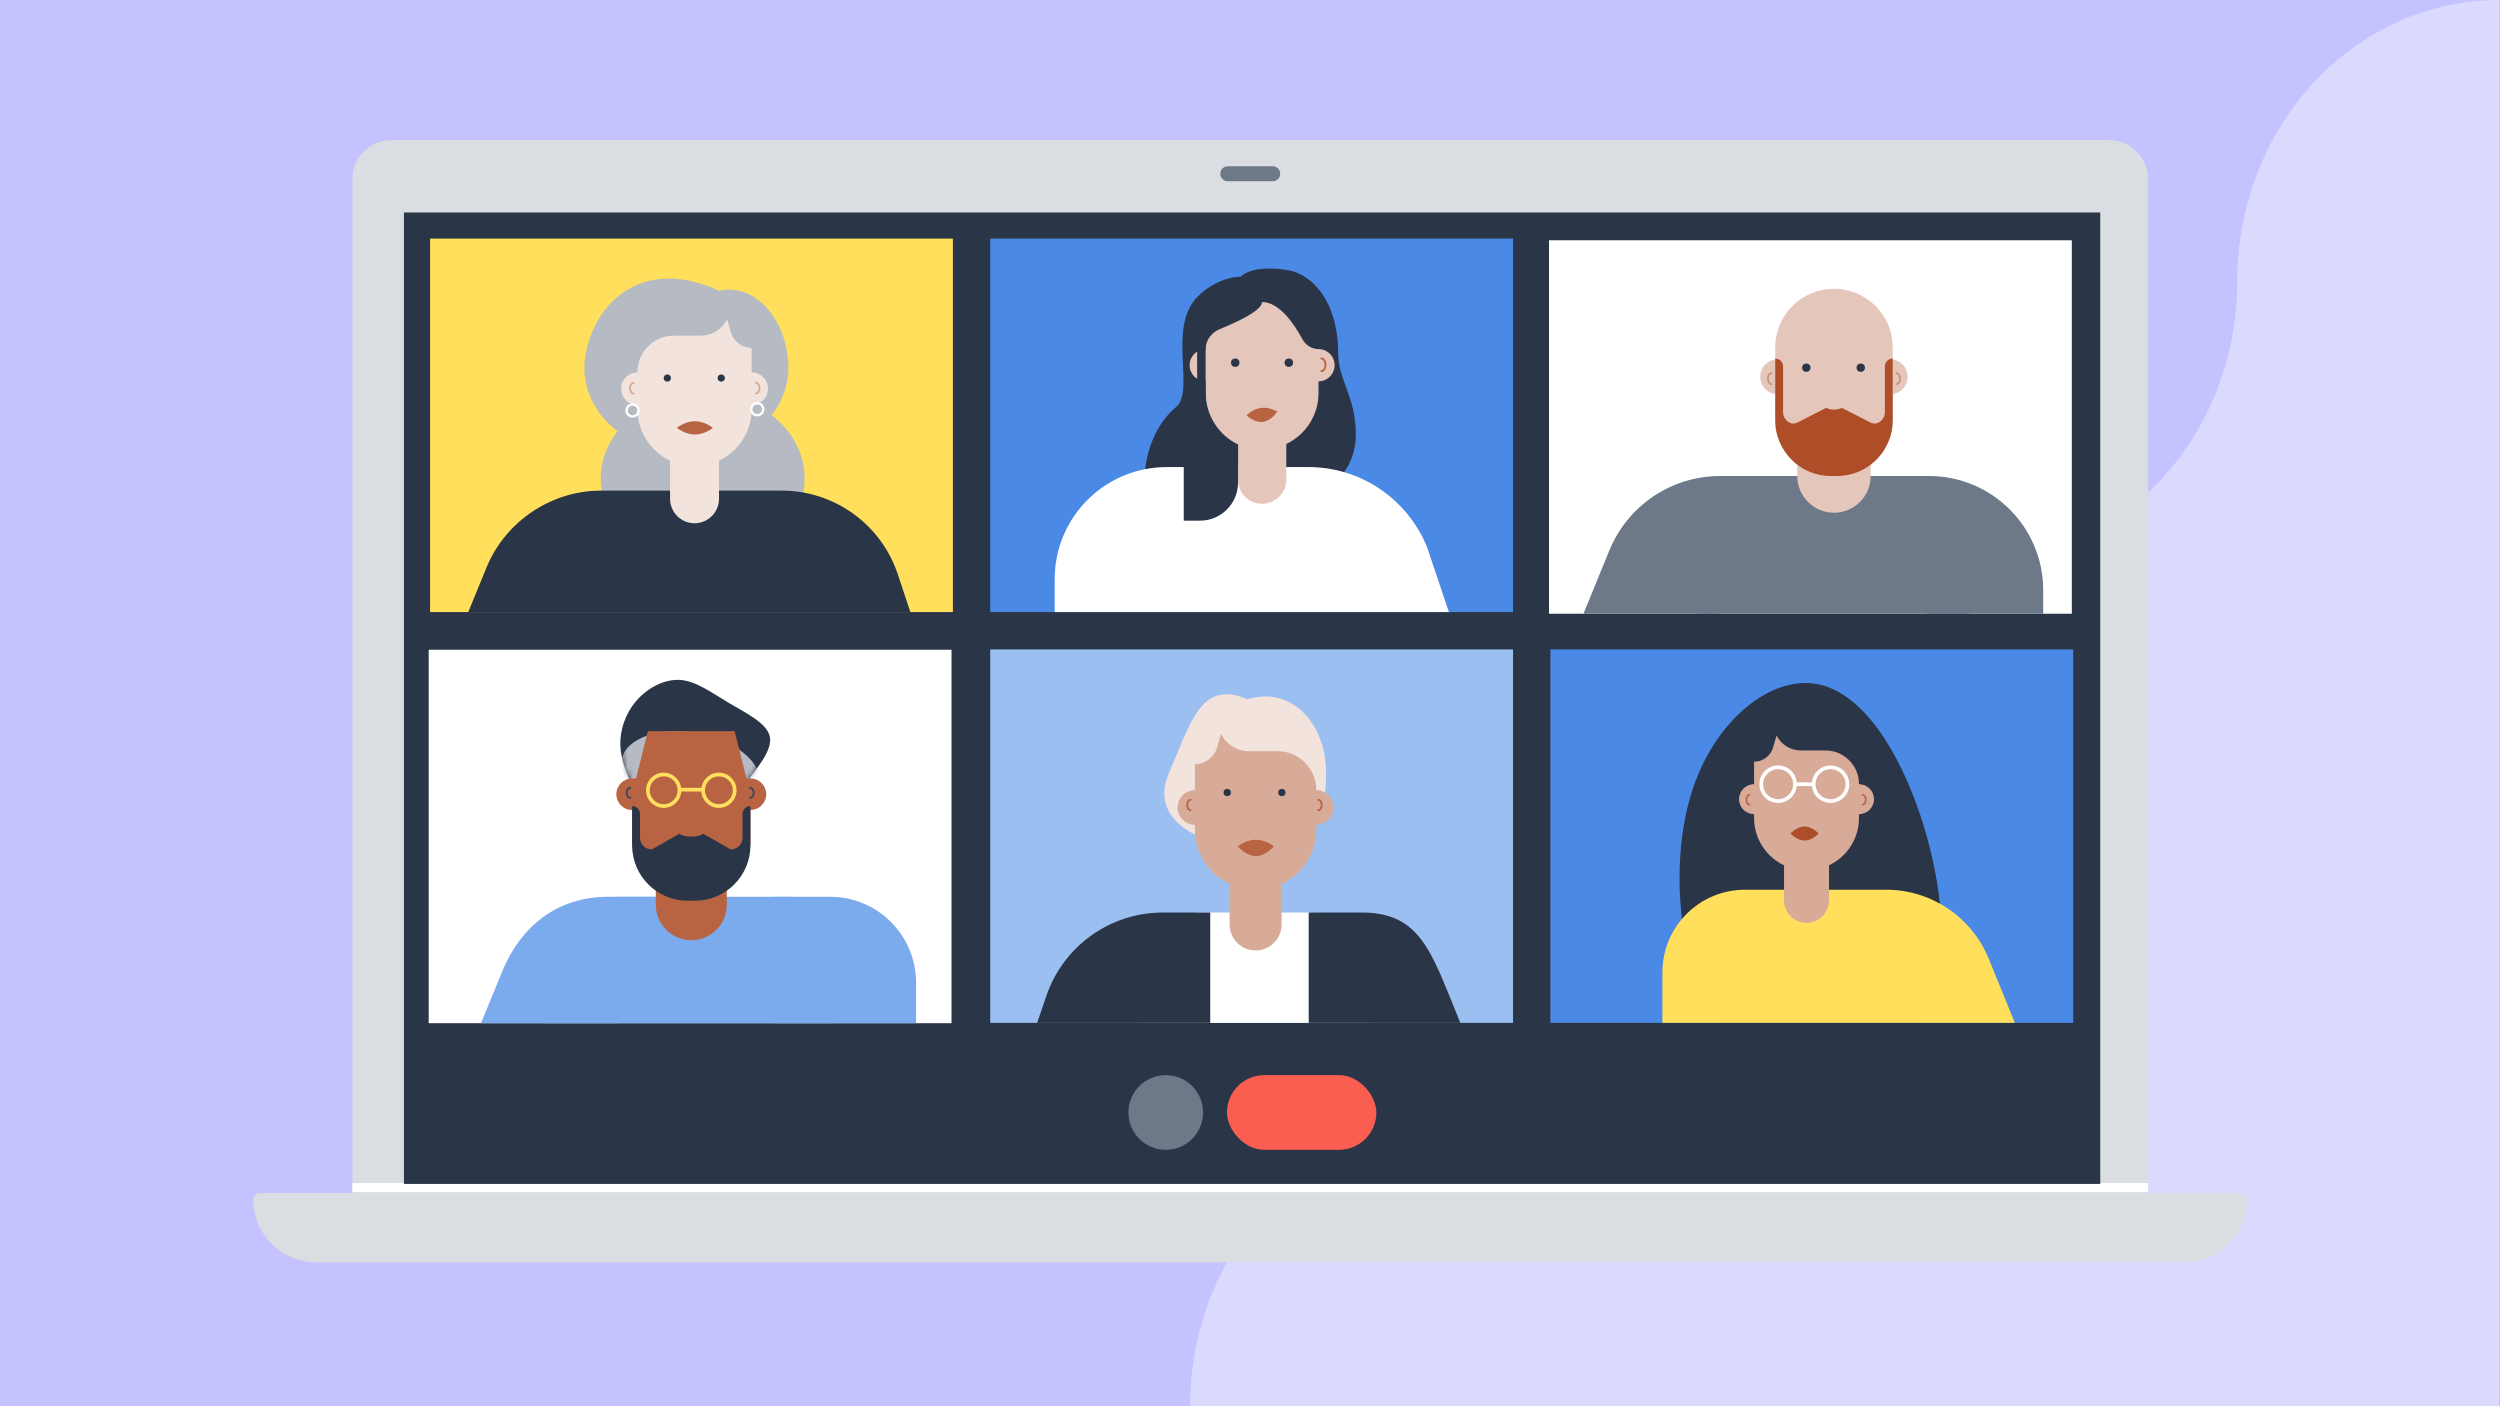
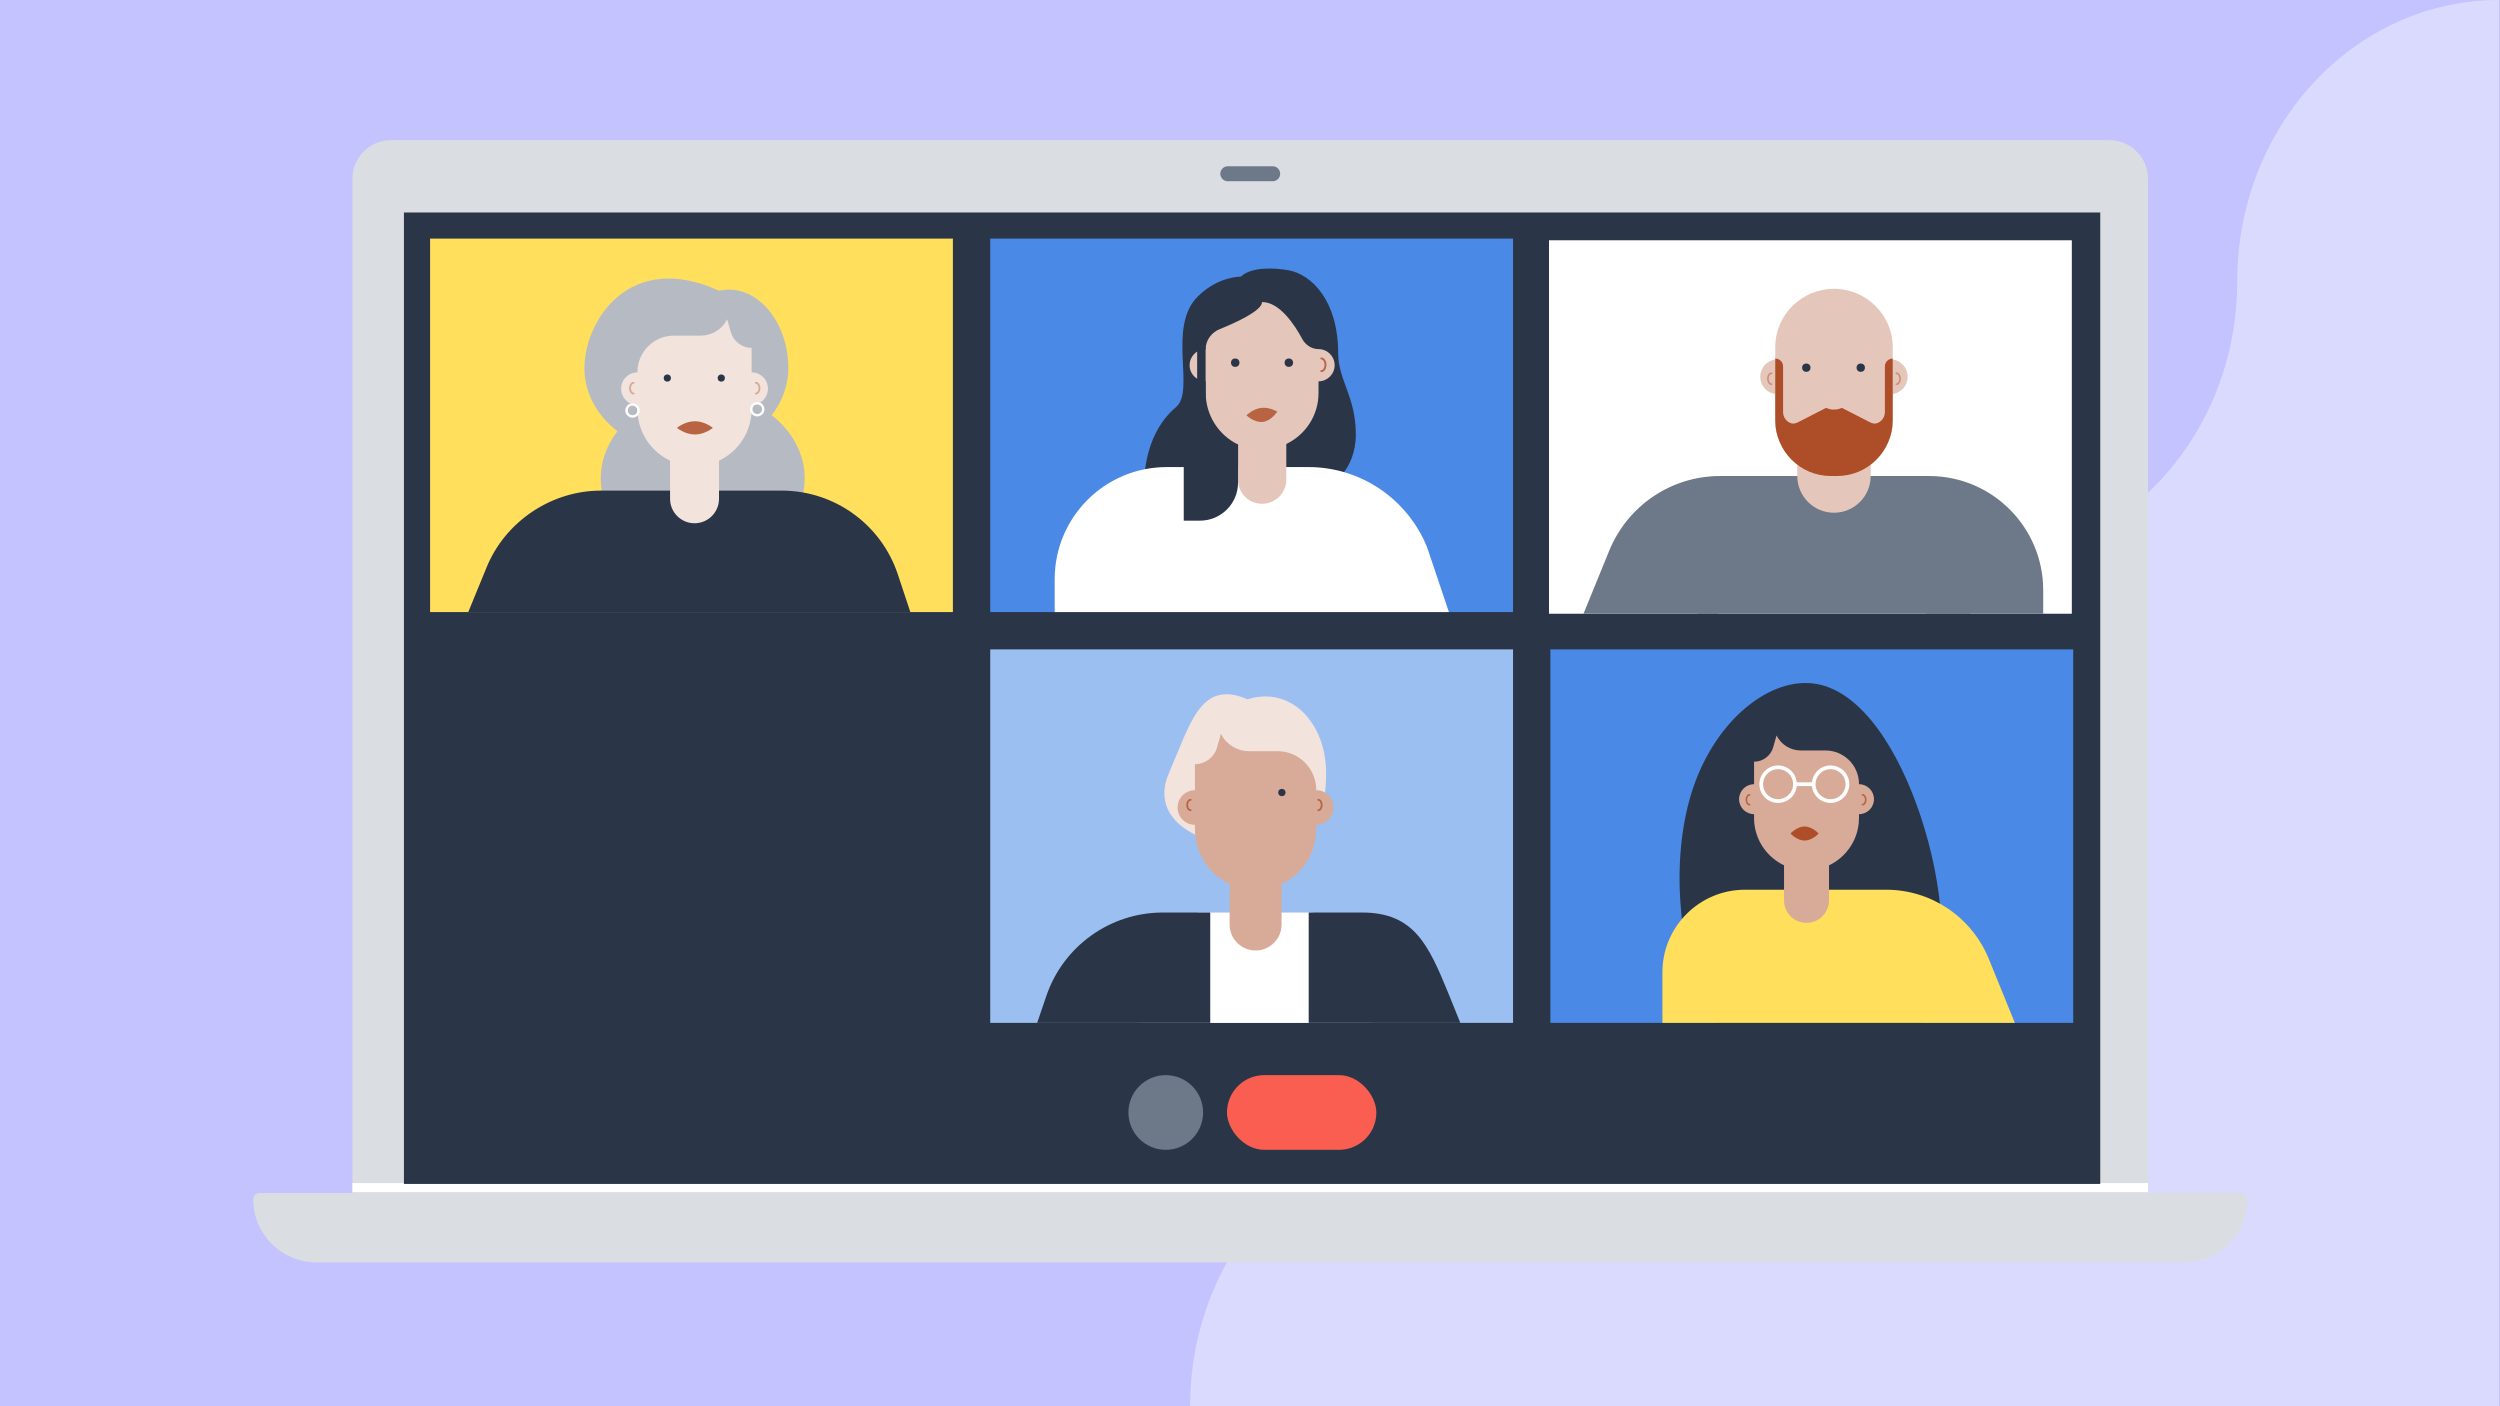
<svg xmlns="http://www.w3.org/2000/svg" width="464" height="261" viewBox="0 0 464 261" fill="none">
  <rect x="0" y="0" width="464" height="261" fill="#808080" stroke="none" />
  <g clip-path="url(#clip0_63_2211)">
    <rect width="464" height="261" fill="#C4C2FF" />
    <path d="M269.473 208.8C242.639 208.8 220.886 232.171 220.886 261L463.82 261L463.82 -1.87996e-05C436.986 -1.75395e-05 415.233 23.371 415.233 52.2C415.233 81.029 393.48 104.4 366.646 104.4C339.813 104.4 318.06 127.771 318.06 156.6C318.06 185.429 296.307 208.8 269.473 208.8Z" fill="#DADAFF" />
    <path d="M398.684 33.205V223.883H65.407C65.407 223.883 65.408 96.953 65.407 33.174C65.407 29.194 68.633 26 72.612 26H391.479C395.458 26 398.684 29.225 398.684 33.205Z" fill="#DADDE1" />
    <path d="M47 222.59C47 221.944 47.524 221.419 48.171 221.419H415.92C416.567 221.419 417.091 221.944 417.091 222.59V222.59C417.091 229.056 411.849 234.298 405.383 234.298H58.708C52.242 234.298 47 229.056 47 222.59V222.59Z" fill="#DADDE1" />
    <path d="M227.879 32.248H236.211" stroke="#6D7888" stroke-width="2.777" stroke-linecap="round" stroke-linejoin="round" />
    <line x1="398.684" y1="220.423" x2="65.406" y2="220.423" stroke="white" stroke-width="1.68" />
    <rect width="314.834" height="180.301" transform="translate(74.971 39.438)" fill="#2A3647" />
    <circle cx="216.363" cy="206.475" r="6.931" fill="#6D7888" />
    <rect x="227.726" y="199.544" width="27.724" height="13.862" rx="6.931" fill="#FA5E51" />
    <g clip-path="url(#clip1_63_2211)">
      <rect width="97.033" height="69.309" transform="translate(79.823 44.29)" fill="#FFDF5C" />
      <path d="M114.6 80.049C110.831 77.143 108.469 72.971 108.469 68.336C108.469 59.556 116.796 46.384 133.449 53.953C140.262 52.439 146.317 59.556 146.317 68.336C146.317 71.558 145.176 74.556 143.215 77.06C146.983 79.966 149.345 84.138 149.345 88.774C149.345 97.553 140.873 104.67 130.421 104.67C119.97 104.67 111.497 97.553 111.497 88.774C111.497 85.552 112.638 82.554 114.6 80.049Z" fill="#B6BBC3" />
      <path d="M180.321 147.83L166.632 106.586C163.541 97.313 154.863 91.058 145.089 91.058H111.514C102.413 91.058 93.837 96.687 90.306 105.308L72.891 147.83H180.321Z" fill="#2A3647" />
      <path d="M139.504 64.566V69.108C141.176 69.108 142.532 70.464 142.532 72.136C142.532 73.808 141.176 75.164 139.504 75.164V75.921C139.504 76.332 139.481 76.738 139.435 77.138C139.012 80.84 136.68 83.963 133.448 85.499V92.574C133.448 95.082 131.415 97.116 128.907 97.116C126.398 97.116 124.365 95.082 124.365 92.574V85.499C121.094 83.945 118.746 80.765 118.364 77.004C118.328 76.648 118.309 76.287 118.309 75.921L118.309 75.164C116.637 75.164 115.281 73.808 115.281 72.136C115.281 70.464 116.637 69.108 118.309 69.108V69.066C118.309 65.327 121.34 62.295 125.08 62.295H130.063C132.138 62.295 134.035 61.123 134.962 59.268L135.644 61.655C136.137 63.378 137.712 64.566 139.504 64.566Z" fill="#F2E3DD" />
      <path d="M117.599 71.047C117.23 71.047 116.932 71.495 116.932 72.048C116.932 72.601 117.23 73.049 117.599 73.049" stroke="#D8AA98" stroke-width="0.347" stroke-linecap="round" />
      <path d="M140.286 71.047C140.654 71.047 140.953 71.495 140.953 72.048C140.953 72.601 140.654 73.049 140.286 73.049" stroke="#D8AA98" stroke-width="0.347" stroke-linecap="round" />
      <path d="M132.312 79.412C132.312 79.412 130.817 80.644 128.974 80.644C127.13 80.644 125.635 79.412 125.635 79.412C125.635 79.412 127.13 78.179 128.974 78.179C130.817 78.179 132.312 79.412 132.312 79.412Z" fill="#B86342" />
      <circle cx="123.854" cy="70.167" r="0.668" fill="#2A3647" />
      <circle cx="133.869" cy="70.167" r="0.668" fill="#2A3647" />
      <path fill-rule="evenodd" clip-rule="evenodd" d="M117.401 77.067C117.892 77.067 118.291 76.668 118.291 76.177C118.291 75.685 117.892 75.287 117.401 75.287C116.909 75.287 116.511 75.685 116.511 76.177C116.511 76.668 116.909 77.067 117.401 77.067ZM117.401 77.512C118.138 77.512 118.736 76.914 118.736 76.177C118.736 75.439 118.138 74.842 117.401 74.842C116.663 74.842 116.065 75.439 116.065 76.177C116.065 76.914 116.663 77.512 117.401 77.512Z" fill="white" />
      <path fill-rule="evenodd" clip-rule="evenodd" d="M140.545 76.844C141.037 76.844 141.436 76.446 141.436 75.954C141.436 75.462 141.037 75.064 140.545 75.064C140.054 75.064 139.655 75.462 139.655 75.954C139.655 76.446 140.054 76.844 140.545 76.844ZM140.545 77.289C141.283 77.289 141.881 76.691 141.881 75.954C141.881 75.216 141.283 74.619 140.545 74.619C139.808 74.619 139.21 75.216 139.21 75.954C139.21 76.691 139.808 77.289 140.545 77.289Z" fill="white" />
    </g>
    <g clip-path="url(#clip2_63_2211)">
      <rect width="97.033" height="69.309" transform="translate(287.751 120.531)" fill="#4A8AE6" />
      <path d="M314.328 145.984C309.987 158.54 311.35 175.726 316.366 186.094C321.371 196.461 330.041 200.014 338.447 199.784C346.852 199.535 355.004 195.503 358.429 186.592C361.865 177.685 360.575 163.879 356.499 151.573C352.423 139.247 345.573 128.396 337.132 126.94C328.691 125.48 318.657 133.429 314.328 145.984Z" fill="#2A3647" />
      <path d="M323.876 165.132L350.073 165.132C358.448 165.132 365.94 170.202 369.12 177.966L384.784 216.421H308.544V180.463C308.544 171.996 315.408 165.132 323.876 165.132Z" fill="#FFDF5C" />
      <path d="M325.554 141.373V145.546C324.018 145.546 322.772 146.791 322.772 148.328C322.772 149.864 324.018 151.11 325.554 151.11V151.805C325.554 152.184 325.576 152.557 325.618 152.924C326.007 156.325 328.149 159.195 331.118 160.605V167.106C331.118 169.411 332.987 171.279 335.291 171.279C337.596 171.279 339.464 169.411 339.464 167.106V160.605C342.469 159.178 344.627 156.257 344.978 152.801C345.011 152.474 345.028 152.142 345.028 151.805L345.028 151.11C346.565 151.11 347.81 149.864 347.81 148.328C347.81 146.791 346.565 145.546 345.028 145.546V145.507C345.028 142.072 342.243 139.287 338.807 139.287H334.229C332.322 139.287 330.58 138.21 329.727 136.505L329.101 138.698C328.648 140.281 327.201 141.373 325.554 141.373Z" fill="#D8AA98" />
      <path d="M324.728 147.522C324.393 147.522 324.121 147.93 324.121 148.433C324.121 148.936 324.393 149.343 324.728 149.343" stroke="#B86342" stroke-width="0.304" stroke-linecap="round" />
      <path d="M345.676 149.343C346.011 149.343 346.283 148.935 346.283 148.432C346.283 147.929 346.011 147.521 345.676 147.521" stroke="#B86342" stroke-width="0.304" stroke-linecap="round" />
      <path d="M337.541 154.702C337.541 154.702 336.373 156.007 334.931 156.007C333.489 156.007 332.321 154.702 332.321 154.702C332.321 154.702 333.489 153.397 334.931 153.397C336.373 153.397 337.541 154.702 337.541 154.702Z" fill="#AE4E28" />
      <path d="M336.624 145.546H333.147" stroke="white" stroke-width="0.695" />
      <circle r="3.13" transform="matrix(-1 0 0 1 330.017 145.545)" stroke="white" stroke-width="0.695" />
      <circle r="3.13" transform="matrix(-1 0 0 1 339.754 145.545)" stroke="white" stroke-width="0.695" />
    </g>
    <g clip-path="url(#clip3_63_2211)">
      <rect width="97.033" height="69.309" transform="translate(79.567 120.591)" fill="white" />
      <path d="M146.839 166.441L157.024 197.379C157.19 197.882 157.274 198.408 157.274 198.938V243.274H95.787L95.787 200.937C95.787 199.977 95.982 199.026 96.361 198.138L114.087 166.441H146.839Z" fill="#7BAAED" />
      <path fill-rule="evenodd" clip-rule="evenodd" d="M143.673 219.942L143.673 166.441L154.067 166.441C162.88 166.441 170.024 173.586 170.024 182.399V219.942L170.025 219.942V234.357C170.025 239.296 166.021 243.3 161.081 243.3L125.831 243.301C120.322 243.301 115.857 238.836 115.857 233.328L115.857 219.942L143.673 219.942Z" fill="#7BAAED" />
-       <path d="M76.331 221.34H76.35L75.629 223.14C71.759 232.792 78.867 243.3 89.266 243.3H130.498V221.34H101.95L124.815 166.441L112.93 166.441C103.414 166.44 96.658 171.904 93.231 180.27L76.331 221.34Z" fill="#7BAAED" />
      <path d="M117.787 147.007C116.446 143.853 115.241 141.235 115.134 138.387C115.034 135.535 116.036 132.46 118.104 130.073C120.171 127.686 123.293 125.997 126.236 126.197C129.185 126.398 131.948 128.485 135.241 130.439C138.532 132.393 142.353 134.216 142.879 136.716C143.399 139.215 140.625 142.406 138.445 145.325C136.26 148.235 134.671 150.888 132.04 152.871C129.406 154.862 125.74 156.196 123.168 155.02C120.601 153.845 119.128 150.155 117.787 147.007Z" fill="#2A3647" />
      <mask id="mask0_63_2211" style="mask-type:alpha" maskUnits="userSpaceOnUse" x="115" y="126" width="28" height="30">
        <path d="M117.786 147.007C116.446 143.853 115.24 141.235 115.133 138.387C115.033 135.535 116.036 132.46 118.103 130.073C120.17 127.686 123.293 125.997 126.236 126.197C129.185 126.398 131.947 128.485 135.24 130.439C138.532 132.393 142.352 134.216 142.879 136.716C143.398 139.215 140.625 142.406 138.444 145.325C136.26 148.235 134.671 150.888 132.039 152.871C129.405 154.862 125.74 156.196 123.167 155.02C120.601 153.845 119.127 150.155 117.786 147.007Z" fill="#2A3647" />
      </mask>
      <g mask="url(#mask0_63_2211)">
        <ellipse cx="128.178" cy="143.342" rx="13.014" ry="7.374" transform="rotate(10.443 128.178 143.342)" fill="#B6BBC3" />
      </g>
      <path d="M139.282 150.337V156.167C139.282 159.173 137.476 161.758 134.89 162.895V167.905C134.89 171.543 131.941 174.493 128.302 174.493C124.664 174.493 121.714 171.543 121.714 167.905V162.895C119.128 161.758 117.322 159.173 117.322 156.167L117.322 150.337C115.705 150.337 114.394 149.026 114.394 147.409C114.394 145.792 115.705 144.481 117.322 144.481H118.054L120.25 135.697H136.354L138.55 144.481H139.282C140.899 144.481 142.21 145.792 142.21 147.409C142.21 149.026 140.899 150.337 139.282 150.337Z" fill="#B86342" />
      <path d="M116.996 146.236C116.613 146.236 116.303 146.65 116.303 147.161C116.303 147.671 116.613 148.085 116.996 148.085" stroke="#3B4656" stroke-width="0.347" stroke-linecap="round" />
      <path d="M139.188 146.236C139.571 146.236 139.881 146.65 139.881 147.161C139.881 147.671 139.571 148.085 139.188 148.085" stroke="#3B4656" stroke-width="0.347" stroke-linecap="round" />
      <path d="M126.316 146.563H130.708M136.355 146.676C136.355 148.293 135.044 149.604 133.427 149.604C131.809 149.604 130.499 148.293 130.499 146.676C130.499 145.059 131.809 143.748 133.427 143.748C135.044 143.748 136.355 145.059 136.355 146.676ZM126.107 146.676C126.107 148.293 124.796 149.604 123.179 149.604C121.562 149.604 120.251 148.293 120.251 146.676C120.251 145.059 121.562 143.748 123.179 143.748C124.796 143.748 126.107 145.059 126.107 146.676Z" stroke="#FFDF5C" stroke-width="0.693" />
      <path d="M120.982 157.656L126.106 154.728C126.838 155.46 129.766 155.46 130.498 154.728L135.622 157.656C136.834 157.656 137.818 156.673 137.818 155.46V151.068C137.818 150.26 138.473 149.604 139.282 149.604V156.887C139.282 162.567 134.677 167.172 128.997 167.172H127.606C121.926 167.172 117.322 162.567 117.322 156.887V149.604C118.13 149.604 118.786 150.26 118.786 151.068V155.46C118.786 156.673 119.769 157.656 120.982 157.656Z" fill="#2A3647" />
    </g>
    <g clip-path="url(#clip4_63_2211)">
      <rect width="97.033" height="69.309" transform="translate(183.787 44.29)" fill="#4A8AE6" />
      <path d="M222.321 55.012C216.561 60.727 221.899 72.495 218.264 75.563C211.837 80.986 212.373 90.223 212.373 90.223H246.668C246.668 90.223 251.642 87.567 251.642 80.617C251.642 73.64 248.369 70.5 248.369 65.615C248.369 55.743 243.395 50.955 239.207 50.17C236.519 49.666 232.139 49.516 230.306 51.348C230.306 51.348 226.132 51.231 222.321 55.012Z" fill="#2A3647" />
      <path d="M279.78 145.853H195.75L195.75 107.481C195.75 95.998 205.059 86.689 216.543 86.689L242.854 86.688C252.502 86.688 261.194 92.555 264.857 101.538L279.78 145.853Z" fill="white" />
      <path d="M244.718 70.774V72.942C244.718 77.118 242.273 80.722 238.736 82.402V89.017C238.736 91.495 236.728 93.503 234.251 93.503C231.773 93.503 229.782 91.522 229.782 89.045V82.5C226.246 80.82 223.783 77.118 223.783 72.942L223.761 70.719C222.11 70.719 220.793 69.435 220.793 67.783C220.793 66.132 222.11 64.829 223.761 64.829C223.775 63.18 224.82 61.72 226.349 61.101C229.443 59.85 234.233 57.655 234.233 56.059C237.529 56.059 240.313 60.333 241.689 62.901C242.291 64.027 243.441 64.793 244.718 64.793C246.369 64.793 247.708 66.132 247.708 67.783C247.708 69.435 246.369 70.774 244.718 70.774Z" fill="#E5C6BA" />
      <circle cx="229.259" cy="67.316" r="0.785" fill="#2A3647" />
      <circle cx="239.208" cy="67.315" r="0.785" fill="#2A3647" />
      <path d="M237.061 76.399C237.061 76.399 235.969 78.112 234.39 78.303C232.811 78.493 231.343 77.088 231.343 77.088C231.343 77.088 232.497 75.894 234.076 75.704C235.655 75.513 237.061 76.399 237.061 76.399Z" fill="#B86342" />
      <path d="M229.782 89.568C229.782 93.472 226.617 96.636 222.714 96.636L219.703 96.636L219.703 82.5L229.782 82.5L229.782 89.568Z" fill="#2A3647" />
      <path d="M223.761 74.568C223.761 75.334 223.14 75.955 222.374 75.955L222.19 75.955L222.19 64.436L223.761 64.436L223.761 74.568Z" fill="#2A3647" />
      <path d="M245.227 66.53C245.661 66.53 246.013 67.058 246.013 67.708C246.013 68.359 245.661 68.886 245.227 68.886" stroke="#B86342" stroke-width="0.347" stroke-linecap="round" />
    </g>
    <g clip-path="url(#clip5_63_2211)">
      <rect width="97.033" height="69.309" transform="translate(183.787 120.531)" fill="#9CBFF1" />
      <path d="M264.214 207.435L243.656 169.364H232.996H222.336L201.777 207.435V253.121H264.214V207.435Z" fill="white" />
      <path d="M178.935 229.516L194.211 184.819C197.37 175.575 206.058 169.364 215.826 169.364H224.62V256.166C224.62 260.371 221.211 263.781 217.006 263.781H203.3L203.3 287.385C189.843 287.385 178.935 276.476 178.935 263.019L178.935 229.516Z" fill="#2A3647" />
      <path d="M287.057 229.516L268.877 184.501C265.127 175.343 262.461 169.364 252.793 169.364H242.894V256.166C242.894 260.371 246.303 263.781 250.509 263.781H262.692V287.385C276.148 287.385 287.057 276.476 287.057 263.019V229.516Z" fill="#2A3647" />
      <path d="M246.123 143.444C246.123 157.097 239.596 157.097 231.545 157.097C223.494 157.097 213.001 152.528 216.968 143.444C220.935 134.36 222.799 125.979 231.545 129.791C239.644 127.25 246.123 134.235 246.123 143.444Z" fill="#F2E3DD" />
      <path d="M221.778 141.831V146.656C220.002 146.656 218.562 148.096 218.562 149.873C218.562 151.649 220.002 153.089 221.778 153.089V153.893C221.778 153.893 221.778 153.893 221.778 153.893C221.778 154.33 221.803 154.762 221.852 155.186C222.302 159.119 224.778 162.437 228.211 164.068V171.584C228.211 174.248 230.372 176.409 233.036 176.409C235.701 176.409 237.861 174.248 237.861 171.584V164.068C241.335 162.417 243.83 159.039 244.236 155.044C244.274 154.666 244.294 154.282 244.294 153.893C244.294 153.893 244.294 153.893 244.294 153.893L244.294 153.089C246.07 153.089 247.51 151.649 247.51 149.873C247.51 148.096 246.07 146.656 244.294 146.656V146.611C244.294 142.639 241.074 139.419 237.102 139.419H231.808C229.604 139.419 227.589 138.174 226.603 136.203L225.879 138.739C225.356 140.569 223.682 141.831 221.778 141.831Z" fill="#D8AA98" />
      <path d="M244.665 150.378C245.021 150.378 245.31 149.945 245.31 149.411C245.31 148.877 245.021 148.444 244.665 148.444" stroke="#B86342" stroke-width="0.338" stroke-linecap="round" />
      <path d="M220.982 148.445C220.626 148.445 220.337 148.877 220.337 149.411C220.337 149.945 220.626 150.378 220.982 150.378" stroke="#B86342" stroke-width="0.338" stroke-linecap="round" />
-       <path d="M236.426 157.07C236.426 157.07 234.929 158.894 233.082 158.894C231.235 158.894 229.738 157.07 229.738 157.07C229.738 157.07 231.235 155.854 233.082 155.854C234.929 155.854 236.426 157.07 236.426 157.07Z" fill="#B86342" />
-       <circle cx="227.773" cy="147.094" r="0.676" fill="#2A3647" />
      <circle cx="237.915" cy="147.094" r="0.676" fill="#2A3647" />
    </g>
    <g clip-path="url(#clip6_63_2211)">
      <rect width="97.033" height="69.309" transform="matrix(-1 0 0 1 384.529 44.594)" fill="white" />
      <path d="M368.32 122.413L358.1 88.349H340.387H322.674L312.455 122.413V169.421H340.387H368.32V122.413Z" fill="#6D7888" />
      <path d="M306.741 143.533L281.796 143.533L298.676 102.201C302.098 93.821 310.218 88.35 319.231 88.35L329.486 88.35L306.741 143.533Z" fill="#6D7888" />
      <path d="M357.418 142.852L379.219 142.852L379.219 109.545C379.219 97.839 369.729 88.349 358.024 88.349L357.418 88.349L357.418 142.852Z" fill="#6D7888" />
      <path fill-rule="evenodd" clip-rule="evenodd" d="M329.486 78.424V73.137C327.911 72.917 326.699 71.564 326.699 69.928C326.699 68.293 327.911 66.94 329.486 66.72V64.405C329.486 58.44 334.422 53.604 340.387 53.604C346.352 53.604 351.287 58.44 351.287 64.405V66.722C352.855 66.948 354.061 68.297 354.061 69.928C354.061 71.559 352.855 72.909 351.287 73.135V78.424C351.287 81.285 349.617 83.757 347.199 84.918V88.349C347.199 92.112 344.149 95.162 340.386 95.162C336.624 95.162 333.574 92.112 333.574 88.349V84.918C331.155 83.757 329.486 81.285 329.486 78.424Z" fill="#E5C6BA" />
      <path d="M328.806 69.273C328.43 69.273 328.125 69.73 328.125 70.295C328.125 70.859 328.43 71.317 328.806 71.317" stroke="#CB8E75" stroke-width="0.304" stroke-linecap="round" />
      <path d="M351.97 71.316C352.346 71.316 352.651 70.859 352.651 70.294C352.651 69.73 352.346 69.272 351.97 69.272" stroke="#CB8E75" stroke-width="0.304" stroke-linecap="round" />
      <path d="M332.42 78.558C332.863 78.707 333.337 78.561 333.753 78.348L338.933 75.695C339.778 76.127 340.995 76.127 341.84 75.695L347.02 78.348C347.436 78.561 347.91 78.707 348.353 78.558C349.214 78.266 349.834 77.451 349.834 76.492V68.001C349.834 67.198 350.484 66.548 351.287 66.548V78.022C351.287 83.725 346.664 88.349 340.96 88.349H339.813C334.11 88.349 329.486 83.725 329.486 78.022V66.548C330.289 66.548 330.939 67.198 330.939 68.001V76.492C330.939 77.451 331.559 78.266 332.42 78.558Z" fill="#AE4E28" />
      <circle cx="335.25" cy="68.242" r="0.777" fill="#2A3647" />
      <circle cx="345.355" cy="68.242" r="0.777" fill="#2A3647" />
    </g>
  </g>
  <defs>
    <clipPath id="clip0_63_2211">
      <rect width="464" height="261" fill="white" />
    </clipPath>
    <clipPath id="clip1_63_2211">
      <rect width="97.033" height="69.309" fill="white" transform="translate(79.823 44.29)" />
    </clipPath>
    <clipPath id="clip2_63_2211">
      <rect width="97.033" height="69.309" fill="white" transform="translate(287.751 120.531)" />
    </clipPath>
    <clipPath id="clip3_63_2211">
-       <rect width="97.033" height="69.309" fill="white" transform="translate(79.567 120.591)" />
-     </clipPath>
+       </clipPath>
    <clipPath id="clip4_63_2211">
      <rect width="97.033" height="69.309" fill="white" transform="translate(183.787 44.29)" />
    </clipPath>
    <clipPath id="clip5_63_2211">
      <rect width="97.033" height="69.309" fill="white" transform="translate(183.787 120.531)" />
    </clipPath>
    <clipPath id="clip6_63_2211">
      <rect width="97.033" height="69.309" fill="white" transform="matrix(-1 0 0 1 384.529 44.594)" />
    </clipPath>
  </defs>
</svg>